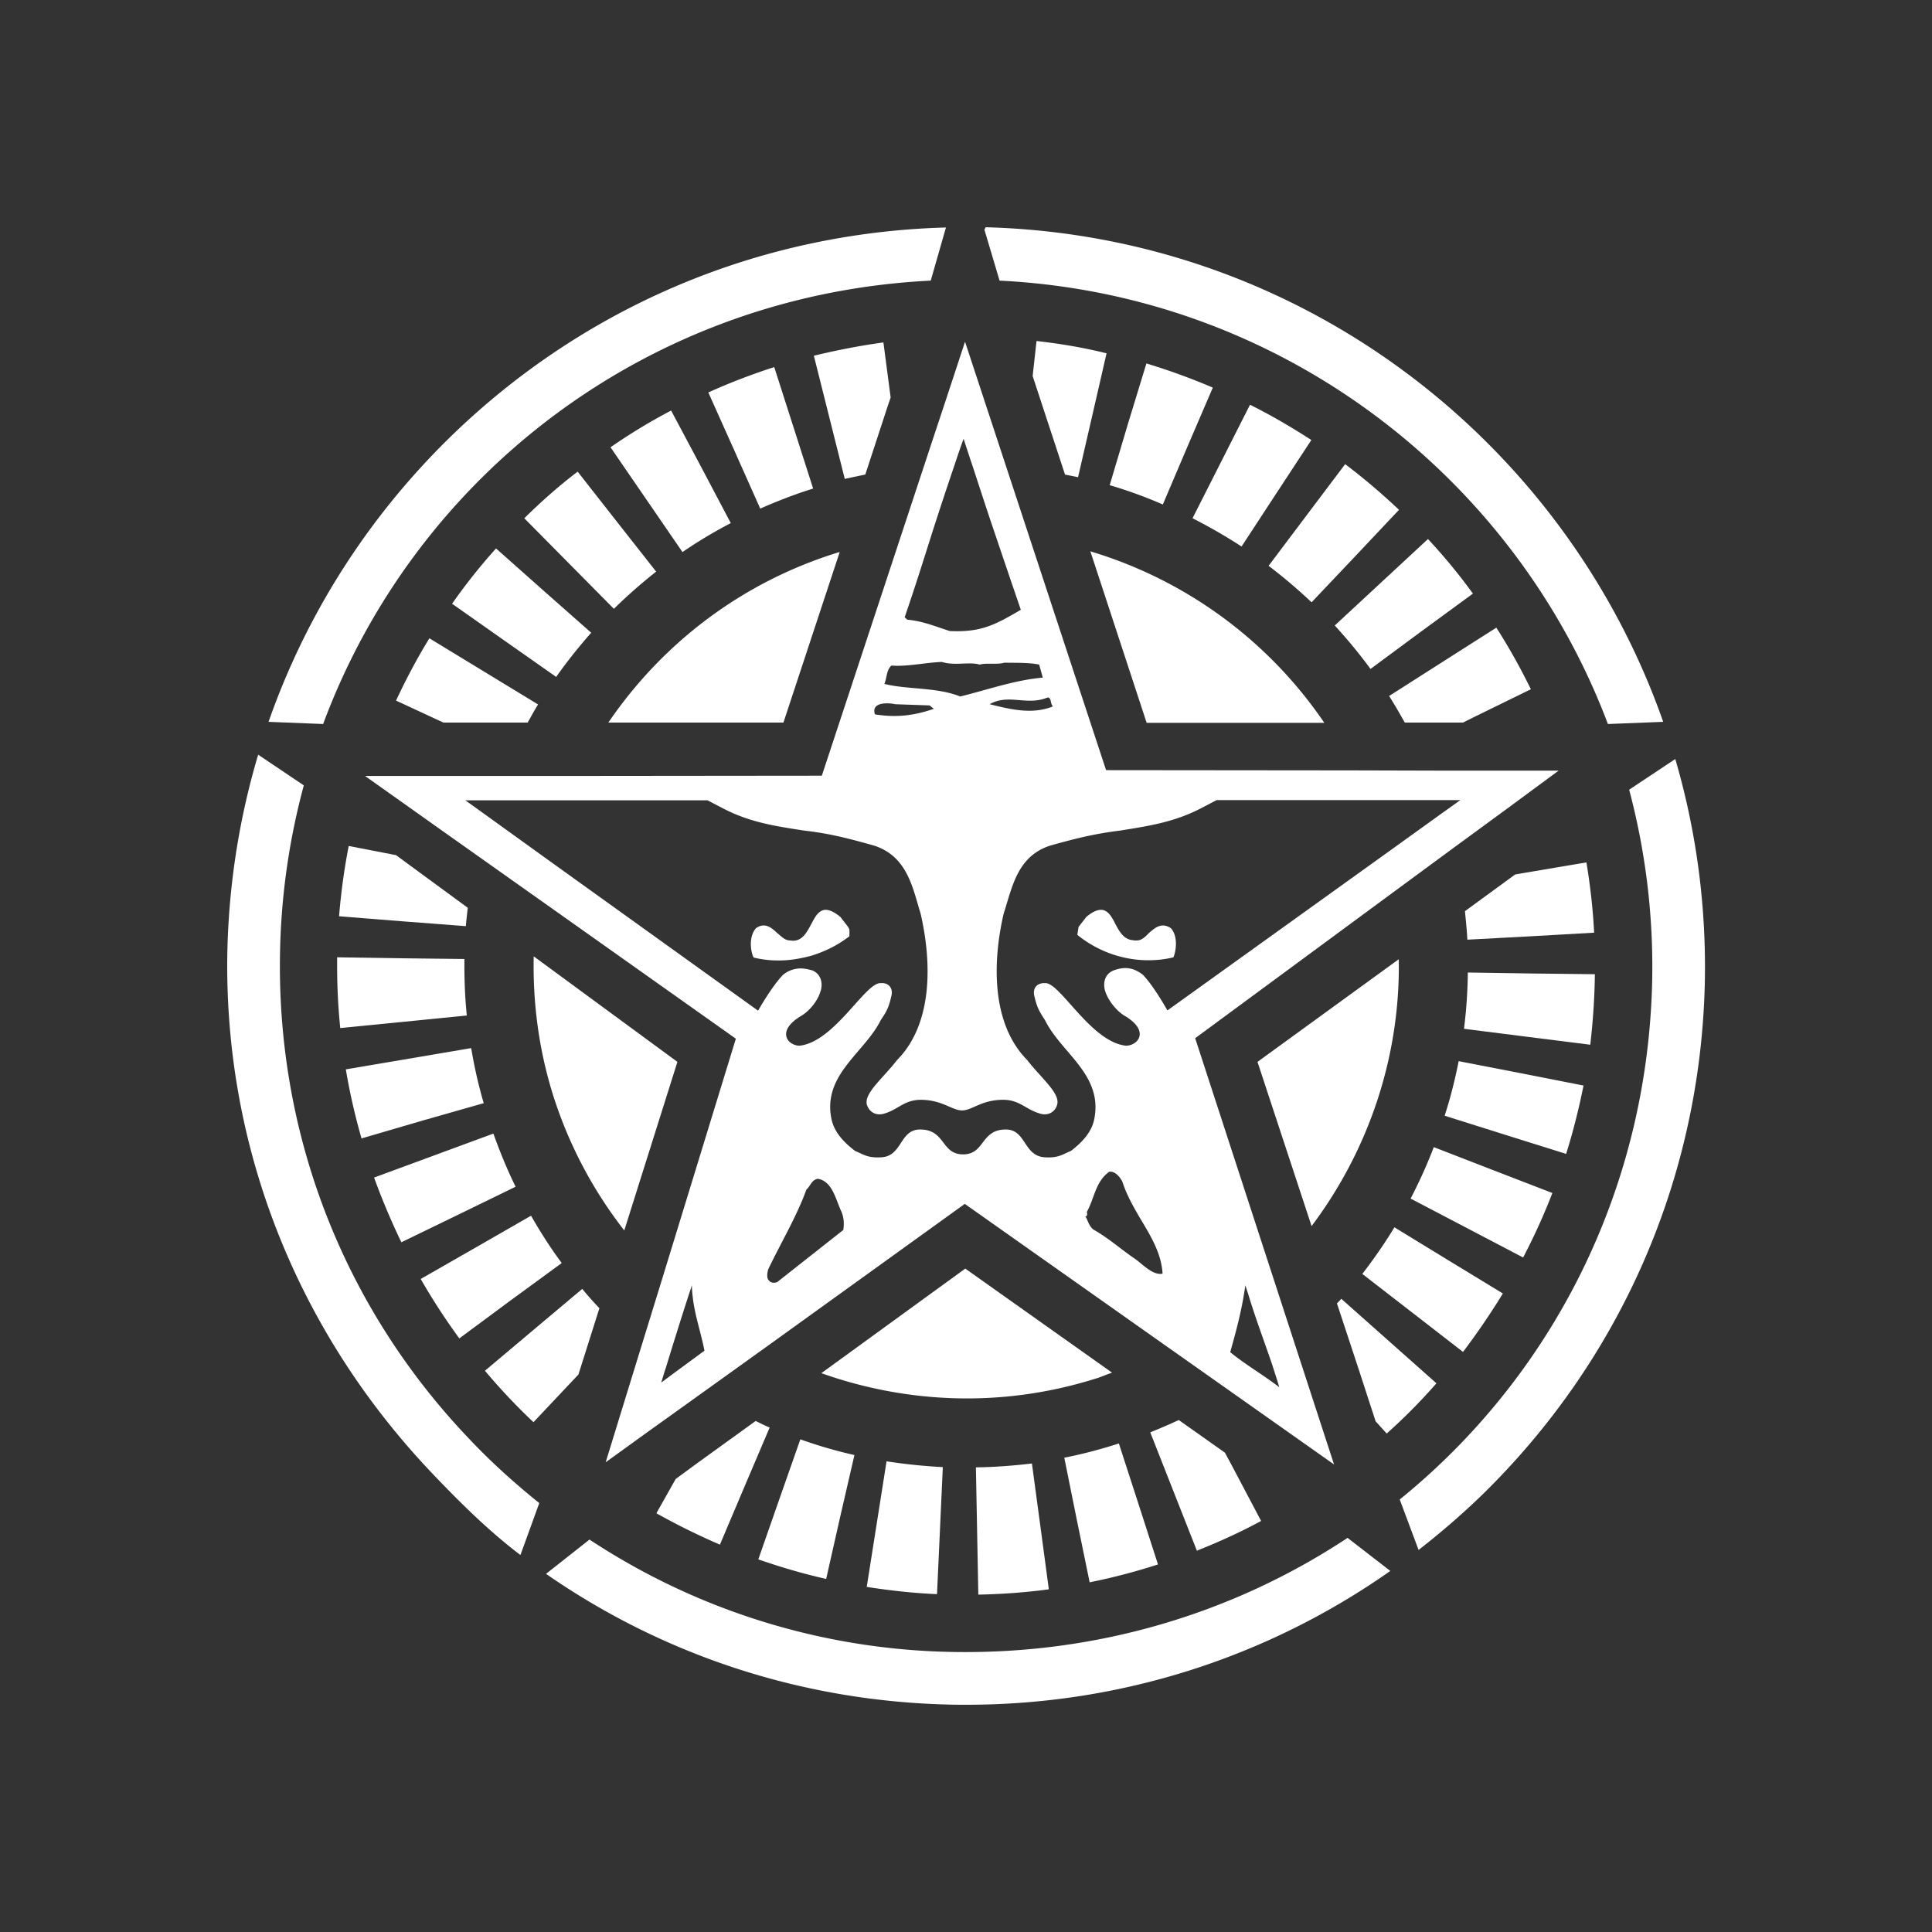
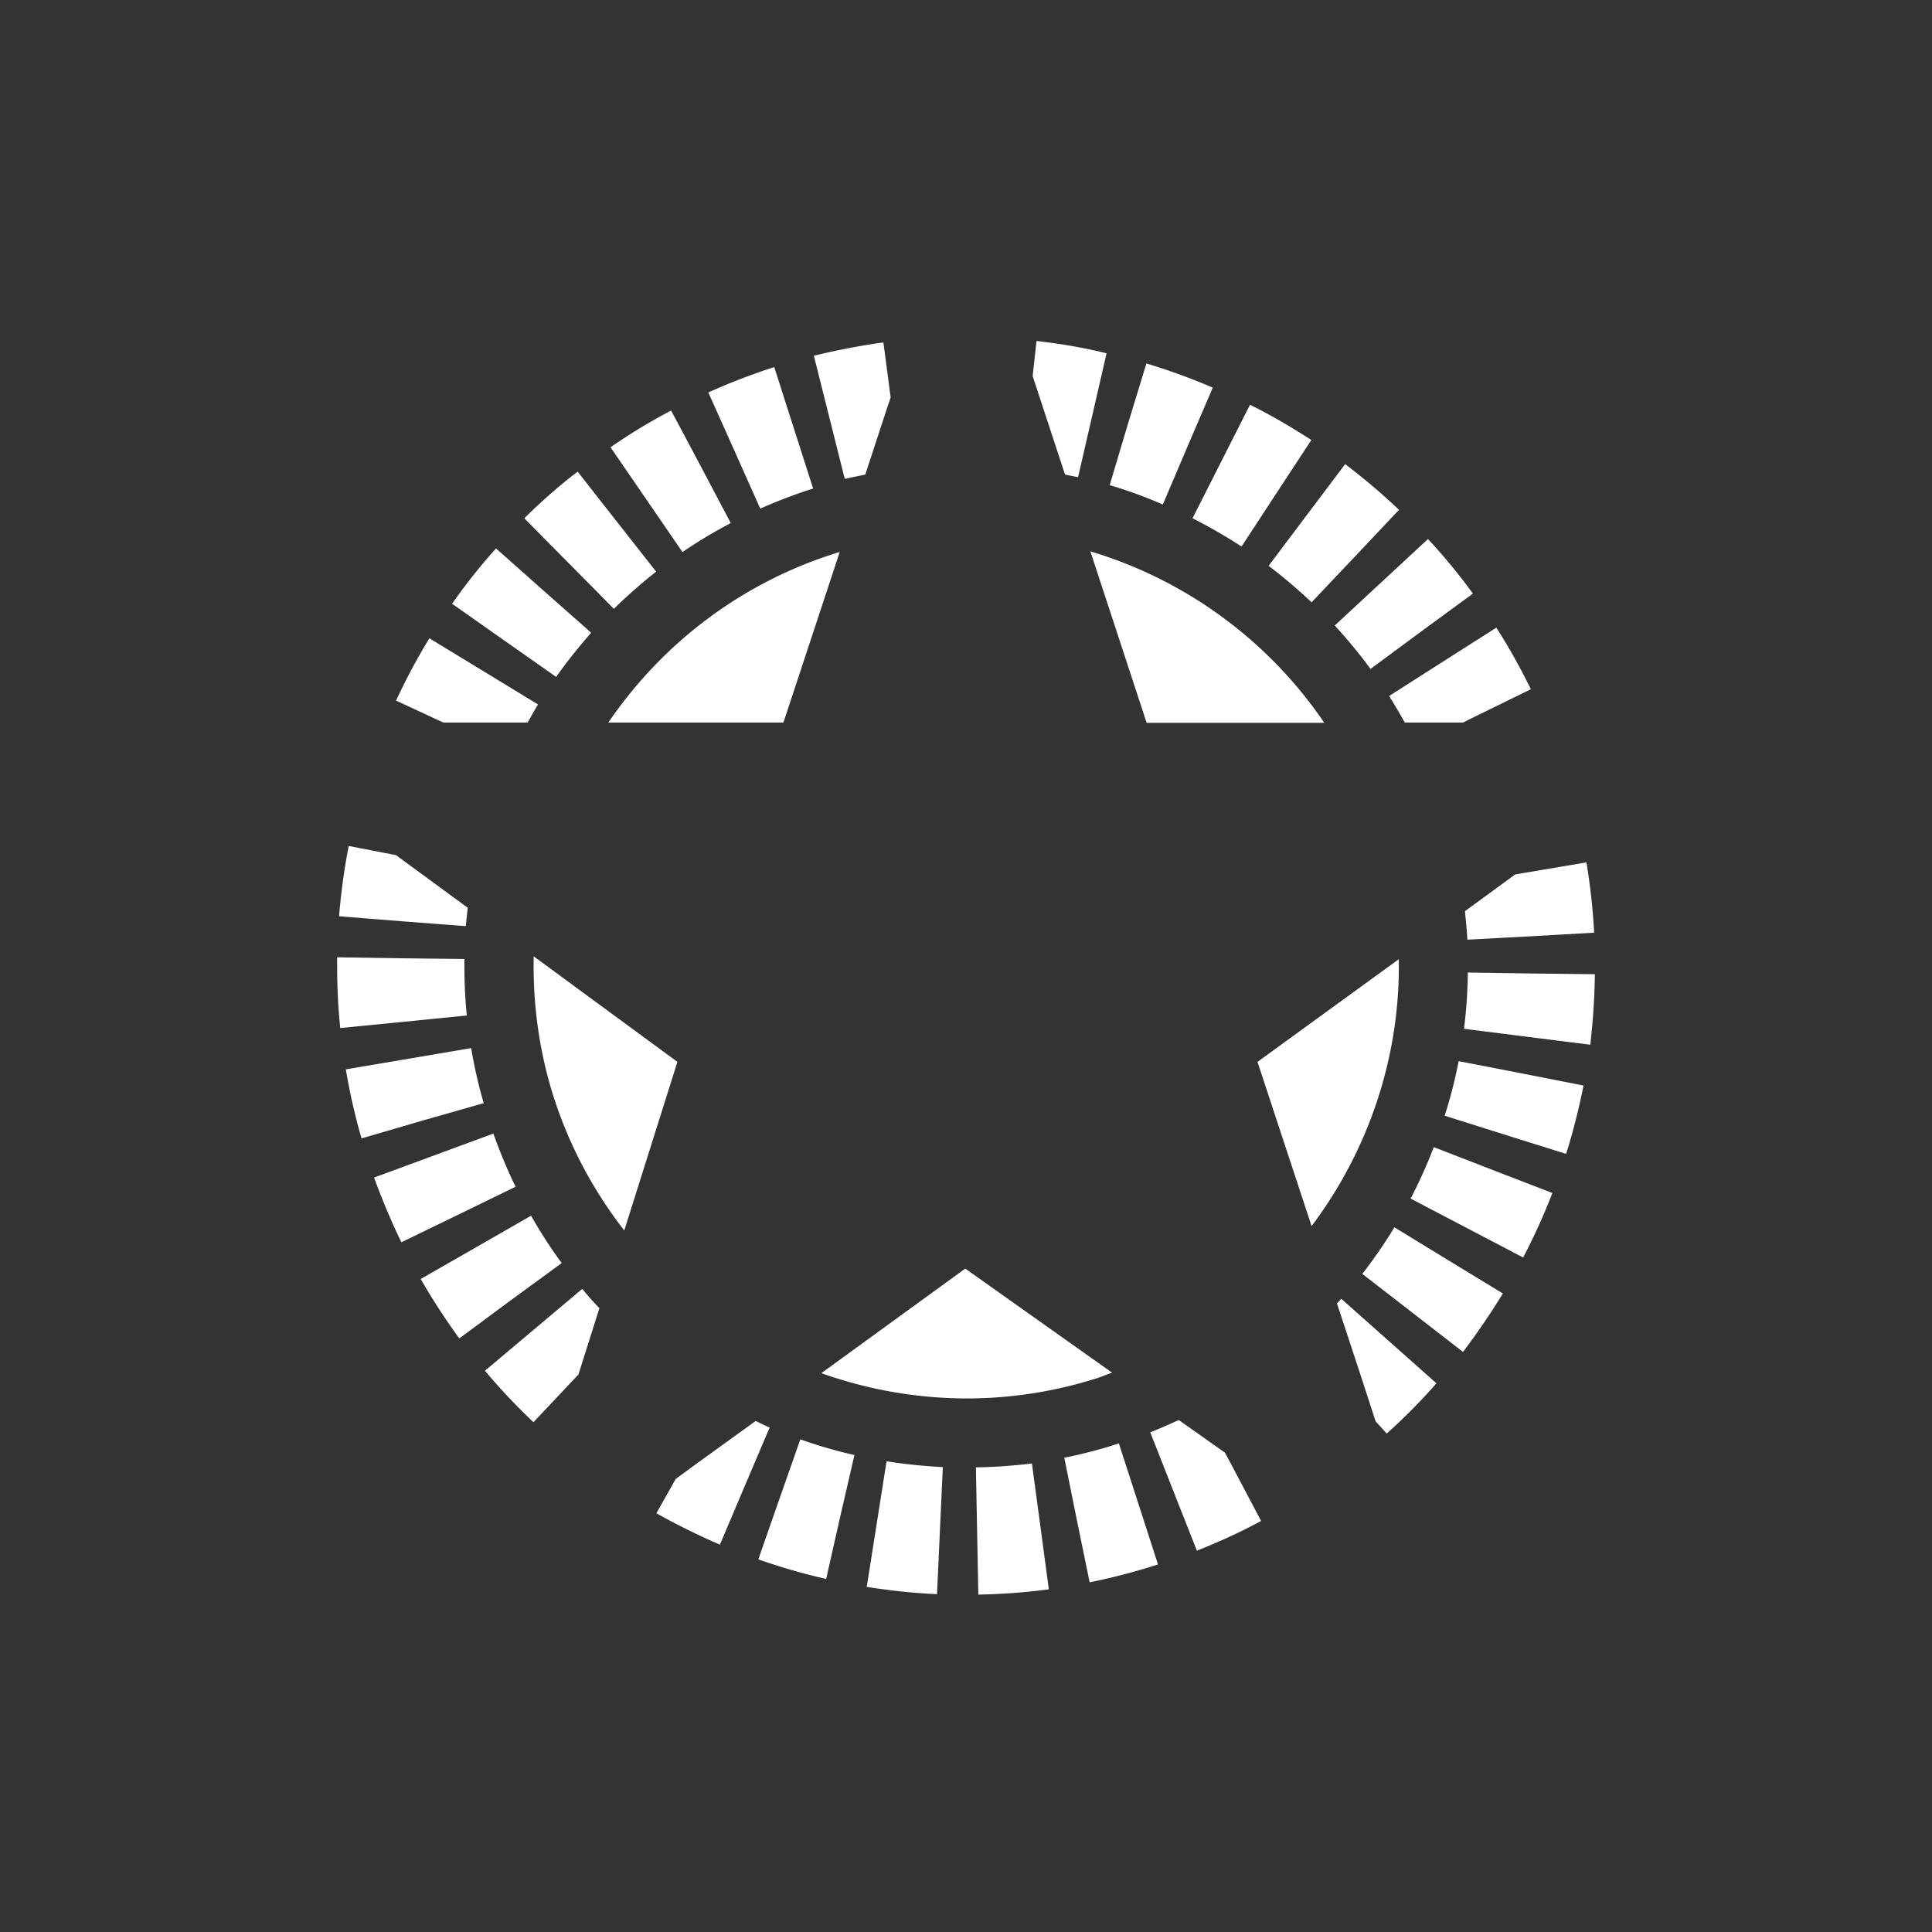
<svg xmlns="http://www.w3.org/2000/svg" data-v-3fdad6e7="" width="80" height="80">
  <rect width="100%" height="100%" fill="#333333" stroke="none" />
-   <path data-v-3fdad6e7="" fill="#ffffff" d="M16.4 29.01l1.96.91h3.49c.14-.25.28-.51.43-.75l-2.25-1.37-2.25-1.37c-.51.83-.97 1.7-1.38 2.58zM23.9 56.97l.05-.05.87-2.75c-.25-.26-.49-.53-.71-.8l-2.01 1.69-2.02 1.7c.63.75 1.3 1.46 2.01 2.13l1.81-1.92zM42.92 14.12l-.16 1.45.41 1.25.93 2.83c.18.04.36.07.54.11l.59-2.56.59-2.57c-.96-.24-1.93-.4-2.9-.51zM32.06 15.2a26.261 26.261 0 0 0-2.73 1.05l1.08 2.41 1.07 2.4c.5-.22 1.02-.43 1.53-.61.22-.08.44-.15.66-.22l-.8-2.5-.81-2.53zM56.96 58.85l.46.51c.73-.65 1.42-1.35 2.06-2.08l-1.97-1.75-1.97-1.75c-.06.07-.12.13-.18.19l.93 2.82.67 2.06zM18.99 50.29l2.36-1.15c-.34-.69-.64-1.42-.92-2.2l-2.47.91-2.47.91c.33.91.71 1.81 1.13 2.68l2.37-1.15zM13.96 40c0 .85.04 1.72.13 2.57l2.63-.26 2.61-.26c-.07-.68-.1-1.37-.1-2.05v-.29l-2.63-.03-2.64-.04V40zM64.28 49.4l-2.46-.95-2.45-.95c-.28.73-.6 1.44-.96 2.13l2.33 1.22 2.33 1.22c.45-.86.86-1.76 1.21-2.67zM62.23 53.56l-2.25-1.37-2.24-1.37c-.4.66-.85 1.31-1.33 1.93l2.08 1.61 2.09 1.62c.59-.78 1.15-1.6 1.65-2.42zM65.57 44.95l-2.59-.51-2.58-.5c-.15.76-.34 1.52-.58 2.26l2.51.79 2.52.79c.29-.92.53-1.88.72-2.83zM66.04 40.34l-2.63-.03-2.63-.04c-.01.78-.06 1.56-.16 2.33l2.61.33 2.62.33c.11-.96.18-1.95.19-2.92zM49.56 64.21c.91-.36 1.81-.77 2.66-1.23l-1.23-2.33-.27-.5-1.91-1.35c-.39.18-.78.35-1.18.51l.96 2.44.97 2.46zM45.12 65.52c.95-.19 1.9-.44 2.83-.74l-.81-2.51-.81-2.5c-.74.24-1.5.44-2.26.59l.52 2.58.53 2.58zM46.7 17.57l-.75 2.52c.75.22 1.49.49 2.2.8l1.03-2.42 1.04-2.42c-.89-.38-1.82-.72-2.75-1l-.77 2.52zM66.01 38.62c-.05-.97-.16-1.95-.32-2.91l-2.6.44-.35.06-2.08 1.52c.04.4.08.79.1 1.18l2.62-.14 2.63-.15zM57.93 21.11c-.71-.67-1.46-1.31-2.23-1.89l-1.59 2.11-1.58 2.1c.62.47 1.22.98 1.78 1.51l1.81-1.91 1.81-1.92zM18.72 25l2.16 1.52 2.15 1.51c.45-.64.94-1.25 1.45-1.83l-1.97-1.74-1.97-1.75c-.65.72-1.26 1.49-1.82 2.29zM35.89 65.71c.96.15 1.94.26 2.91.3l.12-2.63.12-2.63c-.77-.04-1.55-.12-2.33-.24l-.41 2.6-.41 2.6zM21.71 21.46l1.86 1.88 1.85 1.87c.55-.54 1.14-1.06 1.75-1.54l-1.62-2.06-1.63-2.08c-.78.59-1.52 1.25-2.21 1.93zM27.79 17c-.86.45-1.7.96-2.51 1.52l1.49 2.17 1.49 2.17c.64-.44 1.31-.84 2-1.2l-1.23-2.33L27.79 17zM17.5 46.4l2.53-.72c-.22-.75-.39-1.51-.52-2.28l-2.59.44-2.6.44c.16.96.38 1.92.65 2.86l2.53-.74zM34.79 62.81l.59-2.56c-.76-.17-1.51-.39-2.24-.65l-.87 2.48-.87 2.49c.92.32 1.87.6 2.81.81l.58-2.57zM21.14 53.85l2.12-1.55c-.46-.62-.89-1.29-1.27-1.96l-2.28 1.31-2.29 1.31c.49.85 1.02 1.67 1.6 2.46l2.12-1.57zM52.85 20.43l1.45-2.21c-.82-.53-1.67-1.03-2.54-1.46l-1.19 2.35-1.19 2.35c.69.35 1.37.74 2.03 1.17l1.44-2.2zM60.58 29.92l.44-.22 2.37-1.16c-.43-.88-.91-1.74-1.43-2.55l-2.23 1.42-2.21 1.41c.23.36.44.73.65 1.1h2.41zM58.86 26.14l2.13-1.56c-.57-.79-1.2-1.55-1.86-2.26l-1.93 1.79-1.93 1.79c.52.57 1.02 1.17 1.48 1.8l2.11-1.56zM19.29 38.35c.02-.25.05-.51.08-.76l-2.4-1.76-.57-.42-1.96-.38c-.19.96-.32 1.94-.4 2.91l2.63.21 2.62.2zM40.41 60.76l.05 2.63.05 2.64c.98-.02 1.96-.09 2.92-.22l-.35-2.61-.35-2.6c-.76.09-1.54.15-2.32.16zM35.83 19.65l.93-2.84.12-.35-.3-2.28c-.96.13-1.93.32-2.88.55l.64 2.55.64 2.55c.28-.06.56-.12.85-.18zM28.88 60.58l-.9.66-.8 1.42c.85.48 1.73.91 2.63 1.3l1.03-2.43 1.03-2.42c-.2-.08-.39-.18-.58-.27l-2.41 1.74zM28.05 43.97L22.1 39.6c-.04 1.89.2 3.81.79 5.71a17.87 17.87 0 0 0 2.96 5.64l2.2-6.98zM25.19 29.92h7.25l2.33-7.06c-.03.01-.05.01-.08.02-4.03 1.25-7.29 3.8-9.5 7.04zM46.05 56.84l-6.08-4.31-5.96 4.33c3.52 1.25 7.46 1.44 11.31.24.25-.07.48-.18.73-.26zM52.07 43.97l2.24 6.8c2.36-3.14 3.68-7.02 3.61-11.05l-5.85 4.25zM54.83 29.92a17.947 17.947 0 0 0-9.68-7.09l2.33 7.1h7.35z" />
-   <path data-v-3fdad6e7="" fill="#ffffff" d="M66.58 29.98l2.29-.09C64.79 18.26 53.86 9.76 40.82 9.41c-.02 0-.04.09-.06.09l.63 2.12c11.59.57 21.31 8.07 25.19 18.36zM69.37 31.43l-1.91 1.27c.68 2.56 1.02 5.26.95 8.05-.23 8.68-4.24 16.31-10.45 21.34l.78 2.09c.9-.7 1.77-1.45 2.6-2.25 5.75-5.6 9.04-13.1 9.25-21.12.08-3.26-.35-6.41-1.22-9.38zM39.25 68.4a28.153 28.153 0 0 1-14.84-4.65l-1.8 1.42c4.84 3.36 10.55 5.25 16.58 5.41.28.01.56.01.84.01 6.35 0 12.43-1.95 17.54-5.54l-1.77-1.37c-4.7 3.11-10.4 4.87-16.55 4.72zM38.54 11.62l.63-2.2c-7.7.21-14.94 3.25-20.49 8.64-3.45 3.36-6.01 7.4-7.56 11.83l2.26.09c3.86-10.39 13.56-17.79 25.16-18.36zM11.6 39.24c.06-2.33.4-4.57.98-6.72l-1.89-1.27c-.76 2.55-1.19 5.21-1.27 7.93-.22 8.17 2.84 15.89 8.45 21.8 1.17 1.23 2.36 2.41 3.68 3.41l.78-2.15c-1.03-.83-2.02-1.72-2.94-2.7-5.23-5.5-7.99-12.72-7.79-20.3zM38.57 18.36l-1.3 3.94-3.24 9.82-10.11.01h-8.8l.05.04 2.27 1.61.59.42 4.28 3.03 8.16 5.78-3 9.78-1.11 3.6-.65 2.11-.63 2.05 1.73-1.25.95-.68 3.89-2.79 8.3-5.98 8.43 5.95 2.58 1.82 2.31 1.63 1.97 1.39-.73-2.24-.02-.06-1.85-5.68-3.15-9.67 8.17-6.02 2.54-1.87 2.28-1.67 2.06-1.52h-4.91L56 31.9l-10.2-.01-3.17-9.63-1.57-4.77-.3-.91-.8-2.43-.8 2.43-.59 1.78zm11.12 15.13l.69-.36H60.47l-.7.5-2.46 1.77-8.97 6.44s-.56-1.01-1.02-1.48c-.38-.29-.73-.35-1.2-.18-.48.19-.42.69-.35.88.12.37.47.82.83 1.02 1.02.62.52 1.22.02 1.22-1.46-.16-2.74-2.65-3.35-2.59-.32-.02-.54.21-.43.57.1.46.23.65.43.96.66 1.35 2.38 2.24 2.05 4.05-.1.61-.56 1.05-.98 1.37-.33.13-.5.3-1.09.26-.87-.06-.76-1.15-1.6-1.15-1.05 0-.86 1.03-1.77 1.03-.92 0-.72-1.03-1.78-1.03-.85 0-.73 1.09-1.59 1.15-.6.04-.77-.13-1.1-.26-.43-.33-.88-.76-.99-1.37-.34-1.81 1.39-2.71 2.05-4.05.21-.31.33-.5.43-.96.11-.36-.11-.6-.43-.57-.63-.05-1.91 2.43-3.36 2.59-.48 0-.99-.59.04-1.22.36-.2.72-.65.82-1.02.08-.19.12-.69-.34-.88-.07-.02-.13-.03-.2-.05-.2-.04-.39-.04-.57.01-.15.04-.3.11-.44.23-.46.47-1.03 1.48-1.03 1.48l-8.69-6.24-2.47-1.78-.96-.69H29.3l.69.36c1.1.56 2.13.71 3.29.89 1.13.13 1.89.34 2.9.62 1.39.44 1.61 1.75 1.94 2.82.45 1.94.54 4.53-.97 6.06-.61.78-1.35 1.36-1.26 1.83.08.3.37.53.79.37.53-.17.78-.55 1.46-.55.89.01 1.28.44 1.7.44.41 0 .8-.44 1.7-.44.66 0 .92.38 1.46.55.41.16.71-.07.78-.37.1-.47-.64-1.05-1.25-1.83-1.51-1.53-1.42-4.13-.97-6.06.35-1.07.55-2.38 1.94-2.82 1.01-.28 1.77-.48 2.9-.62 1.17-.19 2.19-.34 3.29-.9zm3.28 23.95c-.26-.2-.55-.4-.83-.59-.43-.29-.85-.57-1.2-.86.22-.78.4-1.45.54-2.22.03-.18.06-.36.09-.55.03.12.08.25.12.38.27.9.65 1.92.98 2.88.1.32.21.64.3.96zm-7.96-7.27c.31-.56.35-1.24.92-1.65.23-.04.44.21.54.4.48 1.47 1.58 2.41 1.67 3.82-.41.08-.82-.39-1.15-.62-.59-.4-1.08-.85-1.72-1.21-.2-.16-.23-.42-.33-.54.14-.01.04-.22.07-.2zm-15.84 5.76l-1.28.94-.51.38c.06-.19.12-.41.19-.61.3-.98.62-2.01.92-2.93.05-.16.11-.33.16-.49 0 .23.03.46.06.68.1.68.33 1.35.46 2.03zm2.64-3.37c.51-1.07 1.19-2.21 1.58-3.3.18-.16.2-.39.47-.45.62.1.75.89.99 1.38.09.24.11.46.07.74l-2.74 2.16c-.09.04-.27.04-.33-.06-.12-.09-.08-.33-.04-.47zm4.81-24.24c.11-.26.08-.57.29-.76.67.05 1.44-.13 2.09-.15.56.17 1.12-.02 1.57.11.26-.08.74.01 1.02-.08.48.01 1.02-.01 1.44.08l.15.54c-1.13.09-2.35.52-3.42.78-.97-.39-2.17-.28-3.14-.52zm2.05 1.03c-.84.29-1.58.37-2.44.23-.17-.51.52-.49.84-.42l1.42.05.18.14zm2.31-.19c.78-.45 1.55.08 2.4-.28.17.01.1.26.22.37-.86.35-1.77.12-2.62-.09zm-1.65-3.03c-.55-.17-1.09-.41-1.76-.47l-.11-.1c.39-1.13.75-2.27 1.11-3.41.31-.97.63-1.94.96-2.91.12-.36.24-.72.37-1.07.12.36.23.71.35 1.06.32.97.63 1.94.96 2.9.35 1.04.7 2.07 1.06 3.12-1.06.62-1.64.94-2.94.88z" />
-   <path data-v-3fdad6e7="" fill="#ffffff" d="M35.11 38.37l-.31-.4c-.28-.23-.5-.32-.68-.29-.25.05-.39.32-.53.59-.2.37-.4.76-.89.67-.19 0-.33-.15-.5-.29-.24-.22-.51-.48-.89-.22-.29.31-.25.88-.12 1.19l.02.03.04.01c.3.07.62.11.93.11.44.01.88-.06 1.32-.17.16-.04.32-.1.48-.16a4.8 4.8 0 0 0 1.19-.67v-.03c.01-.07 0-.26 0-.26l-.06-.11zM48.55 39.65l.04-.01.01-.03c.12-.31.16-.87-.11-1.17-.39-.27-.67-.02-.92.2l-.12.12c-.11.1-.23.18-.36.18-.07.01-.13 0-.19-.01-.36-.03-.54-.34-.71-.66-.14-.28-.28-.54-.53-.59-.19-.03-.4.06-.67.28-.01.01-.32.41-.32.41l-.01.02-.01.06-.04.26c.81.66 1.81 1.02 2.8 1.05.37.01.76-.02 1.14-.11z" />
+   <path data-v-3fdad6e7="" fill="#ffffff" d="M16.4 29.01l1.96.91h3.49c.14-.25.28-.51.43-.75l-2.25-1.37-2.25-1.37c-.51.83-.97 1.7-1.38 2.58zM23.9 56.97l.05-.05.87-2.75c-.25-.26-.49-.53-.71-.8l-2.01 1.69-2.02 1.7c.63.75 1.3 1.46 2.01 2.13l1.81-1.92zM42.92 14.12l-.16 1.45.41 1.25.93 2.83c.18.04.36.07.54.11l.59-2.56.59-2.57c-.96-.24-1.93-.4-2.9-.51zM32.06 15.2a26.261 26.261 0 0 0-2.73 1.05l1.08 2.41 1.07 2.4c.5-.22 1.02-.43 1.53-.61.22-.08.44-.15.66-.22l-.8-2.5-.81-2.53zM56.96 58.85l.46.51c.73-.65 1.42-1.35 2.06-2.08l-1.97-1.75-1.97-1.75c-.06.07-.12.13-.18.19l.93 2.82.67 2.06zM18.99 50.29l2.36-1.15c-.34-.69-.64-1.42-.92-2.2l-2.47.91-2.47.91c.33.91.71 1.81 1.13 2.68l2.37-1.15zM13.96 40c0 .85.04 1.72.13 2.57l2.63-.26 2.61-.26c-.07-.68-.1-1.37-.1-2.05v-.29l-2.63-.03-2.64-.04V40zM64.28 49.4l-2.46-.95-2.45-.95c-.28.73-.6 1.44-.96 2.13l2.33 1.22 2.33 1.22c.45-.86.86-1.76 1.21-2.67zM62.23 53.56l-2.25-1.37-2.24-1.37c-.4.66-.85 1.31-1.33 1.93l2.08 1.61 2.09 1.62c.59-.78 1.15-1.6 1.65-2.42zM65.57 44.95l-2.59-.51-2.58-.5c-.15.76-.34 1.52-.58 2.26l2.51.79 2.52.79c.29-.92.53-1.88.72-2.83zM66.04 40.34l-2.63-.03-2.63-.04c-.01.78-.06 1.56-.16 2.33l2.61.33 2.62.33c.11-.96.18-1.95.19-2.92zM49.56 64.21c.91-.36 1.81-.77 2.66-1.23l-1.23-2.33-.27-.5-1.91-1.35c-.39.18-.78.35-1.18.51l.96 2.44.97 2.46zM45.12 65.52c.95-.19 1.9-.44 2.83-.74l-.81-2.51-.81-2.5c-.74.24-1.5.44-2.26.59l.52 2.58.53 2.58zM46.7 17.57l-.75 2.52c.75.22 1.49.49 2.2.8l1.03-2.42 1.04-2.42c-.89-.38-1.82-.72-2.75-1l-.77 2.52zM66.01 38.62c-.05-.97-.16-1.95-.32-2.91l-2.6.44-.35.06-2.08 1.52c.04.4.08.79.1 1.18l2.62-.14 2.63-.15zM57.93 21.11c-.71-.67-1.46-1.31-2.23-1.89l-1.59 2.11-1.58 2.1c.62.47 1.22.98 1.78 1.51l1.81-1.91 1.81-1.92zM18.72 25l2.16 1.52 2.15 1.51c.45-.64.94-1.25 1.45-1.83l-1.97-1.74-1.97-1.75c-.65.72-1.26 1.49-1.82 2.29zM35.89 65.71c.96.15 1.94.26 2.91.3l.12-2.63.12-2.63c-.77-.04-1.55-.12-2.33-.24l-.41 2.6-.41 2.6zM21.71 21.46l1.86 1.88 1.85 1.87c.55-.54 1.14-1.06 1.75-1.54l-1.62-2.06-1.63-2.08c-.78.59-1.52 1.25-2.21 1.93zM27.79 17c-.86.45-1.7.96-2.51 1.52l1.49 2.17 1.49 2.17c.64-.44 1.31-.84 2-1.2l-1.23-2.33L27.79 17zM17.5 46.4l2.53-.72c-.22-.75-.39-1.51-.52-2.28l-2.59.44-2.6.44c.16.96.38 1.92.65 2.86l2.53-.74zM34.79 62.81l.59-2.56c-.76-.17-1.51-.39-2.24-.65l-.87 2.48-.87 2.49c.92.32 1.87.6 2.81.81l.58-2.57zM21.14 53.85l2.12-1.55c-.46-.62-.89-1.29-1.27-1.96l-2.28 1.31-2.29 1.31c.49.85 1.02 1.67 1.6 2.46l2.12-1.57zM52.85 20.43l1.45-2.21c-.82-.53-1.67-1.03-2.54-1.46l-1.19 2.35-1.19 2.35c.69.35 1.37.74 2.03 1.17l1.44-2.2zM60.58 29.92l.44-.22 2.37-1.16c-.43-.88-.91-1.74-1.43-2.55l-2.23 1.42-2.21 1.41c.23.36.44.73.65 1.1h2.41zM58.86 26.14l2.13-1.56c-.57-.79-1.2-1.55-1.86-2.26l-1.93 1.79-1.93 1.79c.52.57 1.02 1.17 1.48 1.8l2.11-1.56zM19.29 38.35c.02-.25.05-.51.08-.76l-2.4-1.76-.57-.42-1.96-.38c-.19.96-.32 1.94-.4 2.91l2.63.21 2.62.2zM40.41 60.76l.05 2.63.05 2.64c.98-.02 1.96-.09 2.92-.22l-.35-2.61-.35-2.6c-.76.09-1.54.15-2.32.16zM35.83 19.65l.93-2.84.12-.35-.3-2.28c-.96.13-1.93.32-2.88.55l.64 2.55.64 2.55c.28-.06.56-.12.85-.18zM28.88 60.58l-.9.66-.8 1.42c.85.48 1.73.91 2.63 1.3l1.03-2.43 1.03-2.42c-.2-.08-.39-.18-.58-.27zM28.05 43.97L22.1 39.6c-.04 1.89.2 3.81.79 5.71a17.87 17.87 0 0 0 2.96 5.64l2.2-6.98zM25.19 29.92h7.25l2.33-7.06c-.03.01-.05.01-.08.02-4.03 1.25-7.29 3.8-9.5 7.04zM46.05 56.84l-6.08-4.31-5.96 4.33c3.52 1.25 7.46 1.44 11.31.24.25-.07.48-.18.73-.26zM52.07 43.97l2.24 6.8c2.36-3.14 3.68-7.02 3.61-11.05l-5.85 4.25zM54.83 29.92a17.947 17.947 0 0 0-9.68-7.09l2.33 7.1h7.35z" />
</svg>